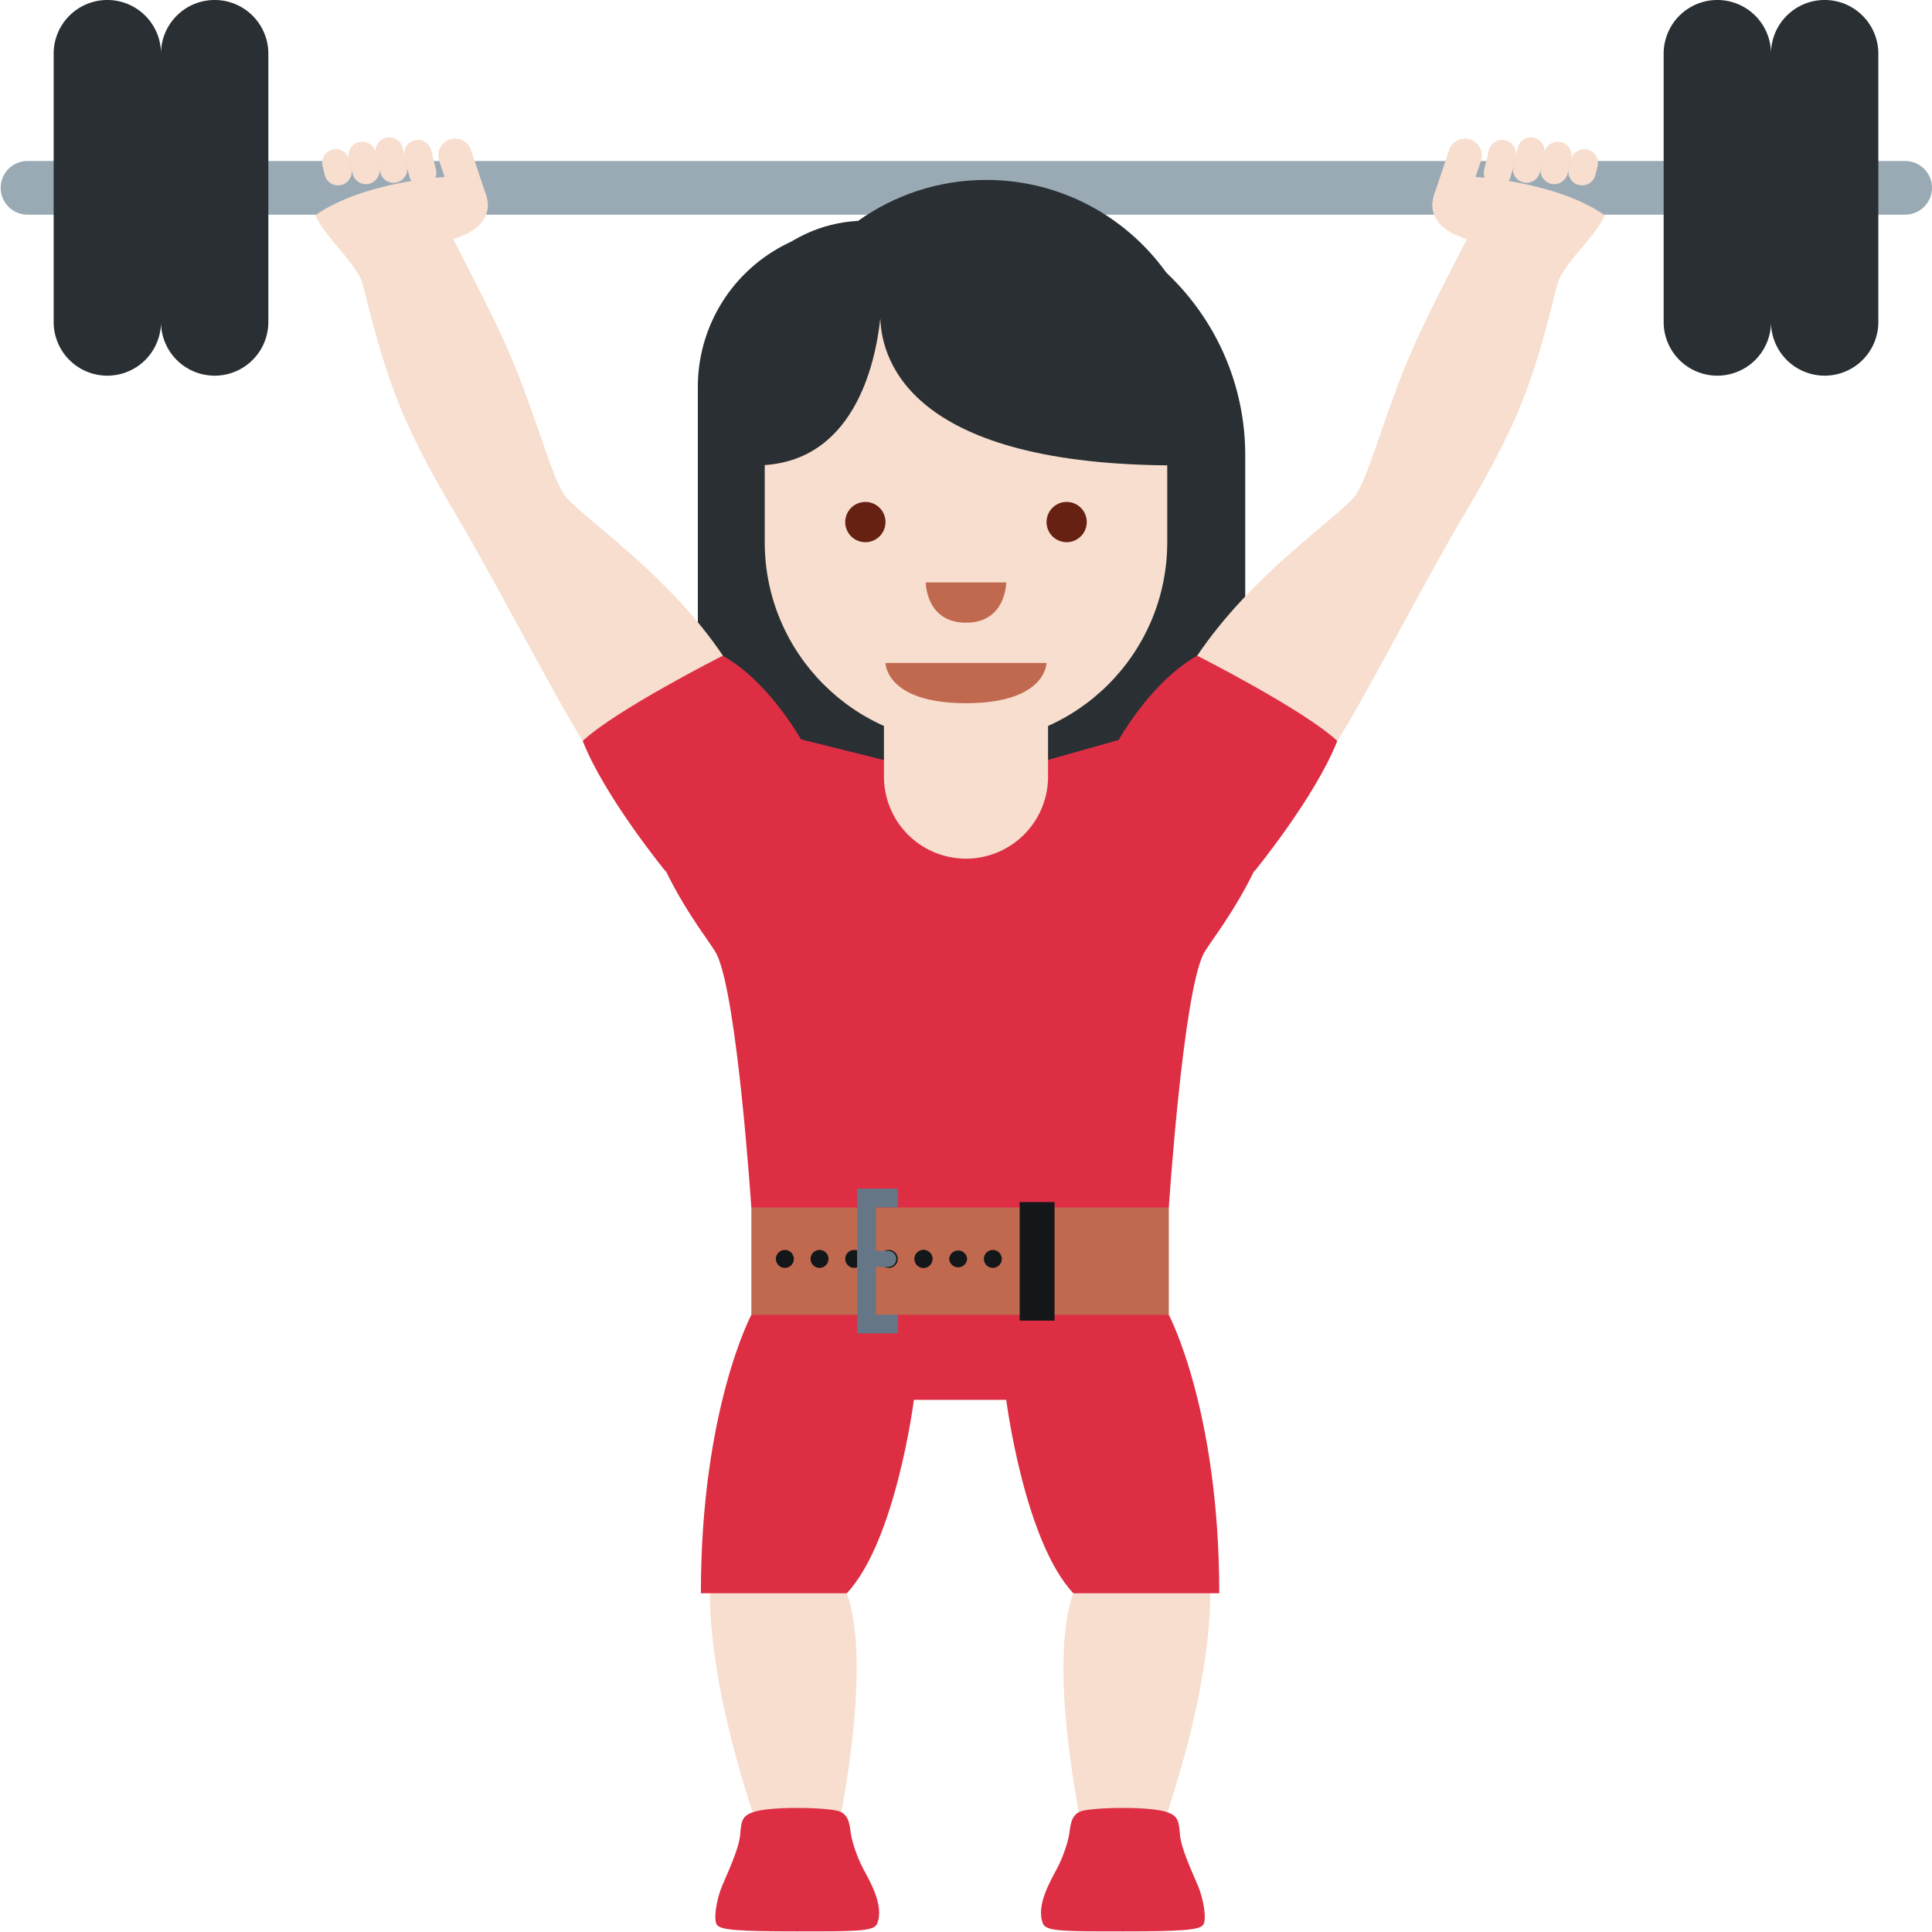
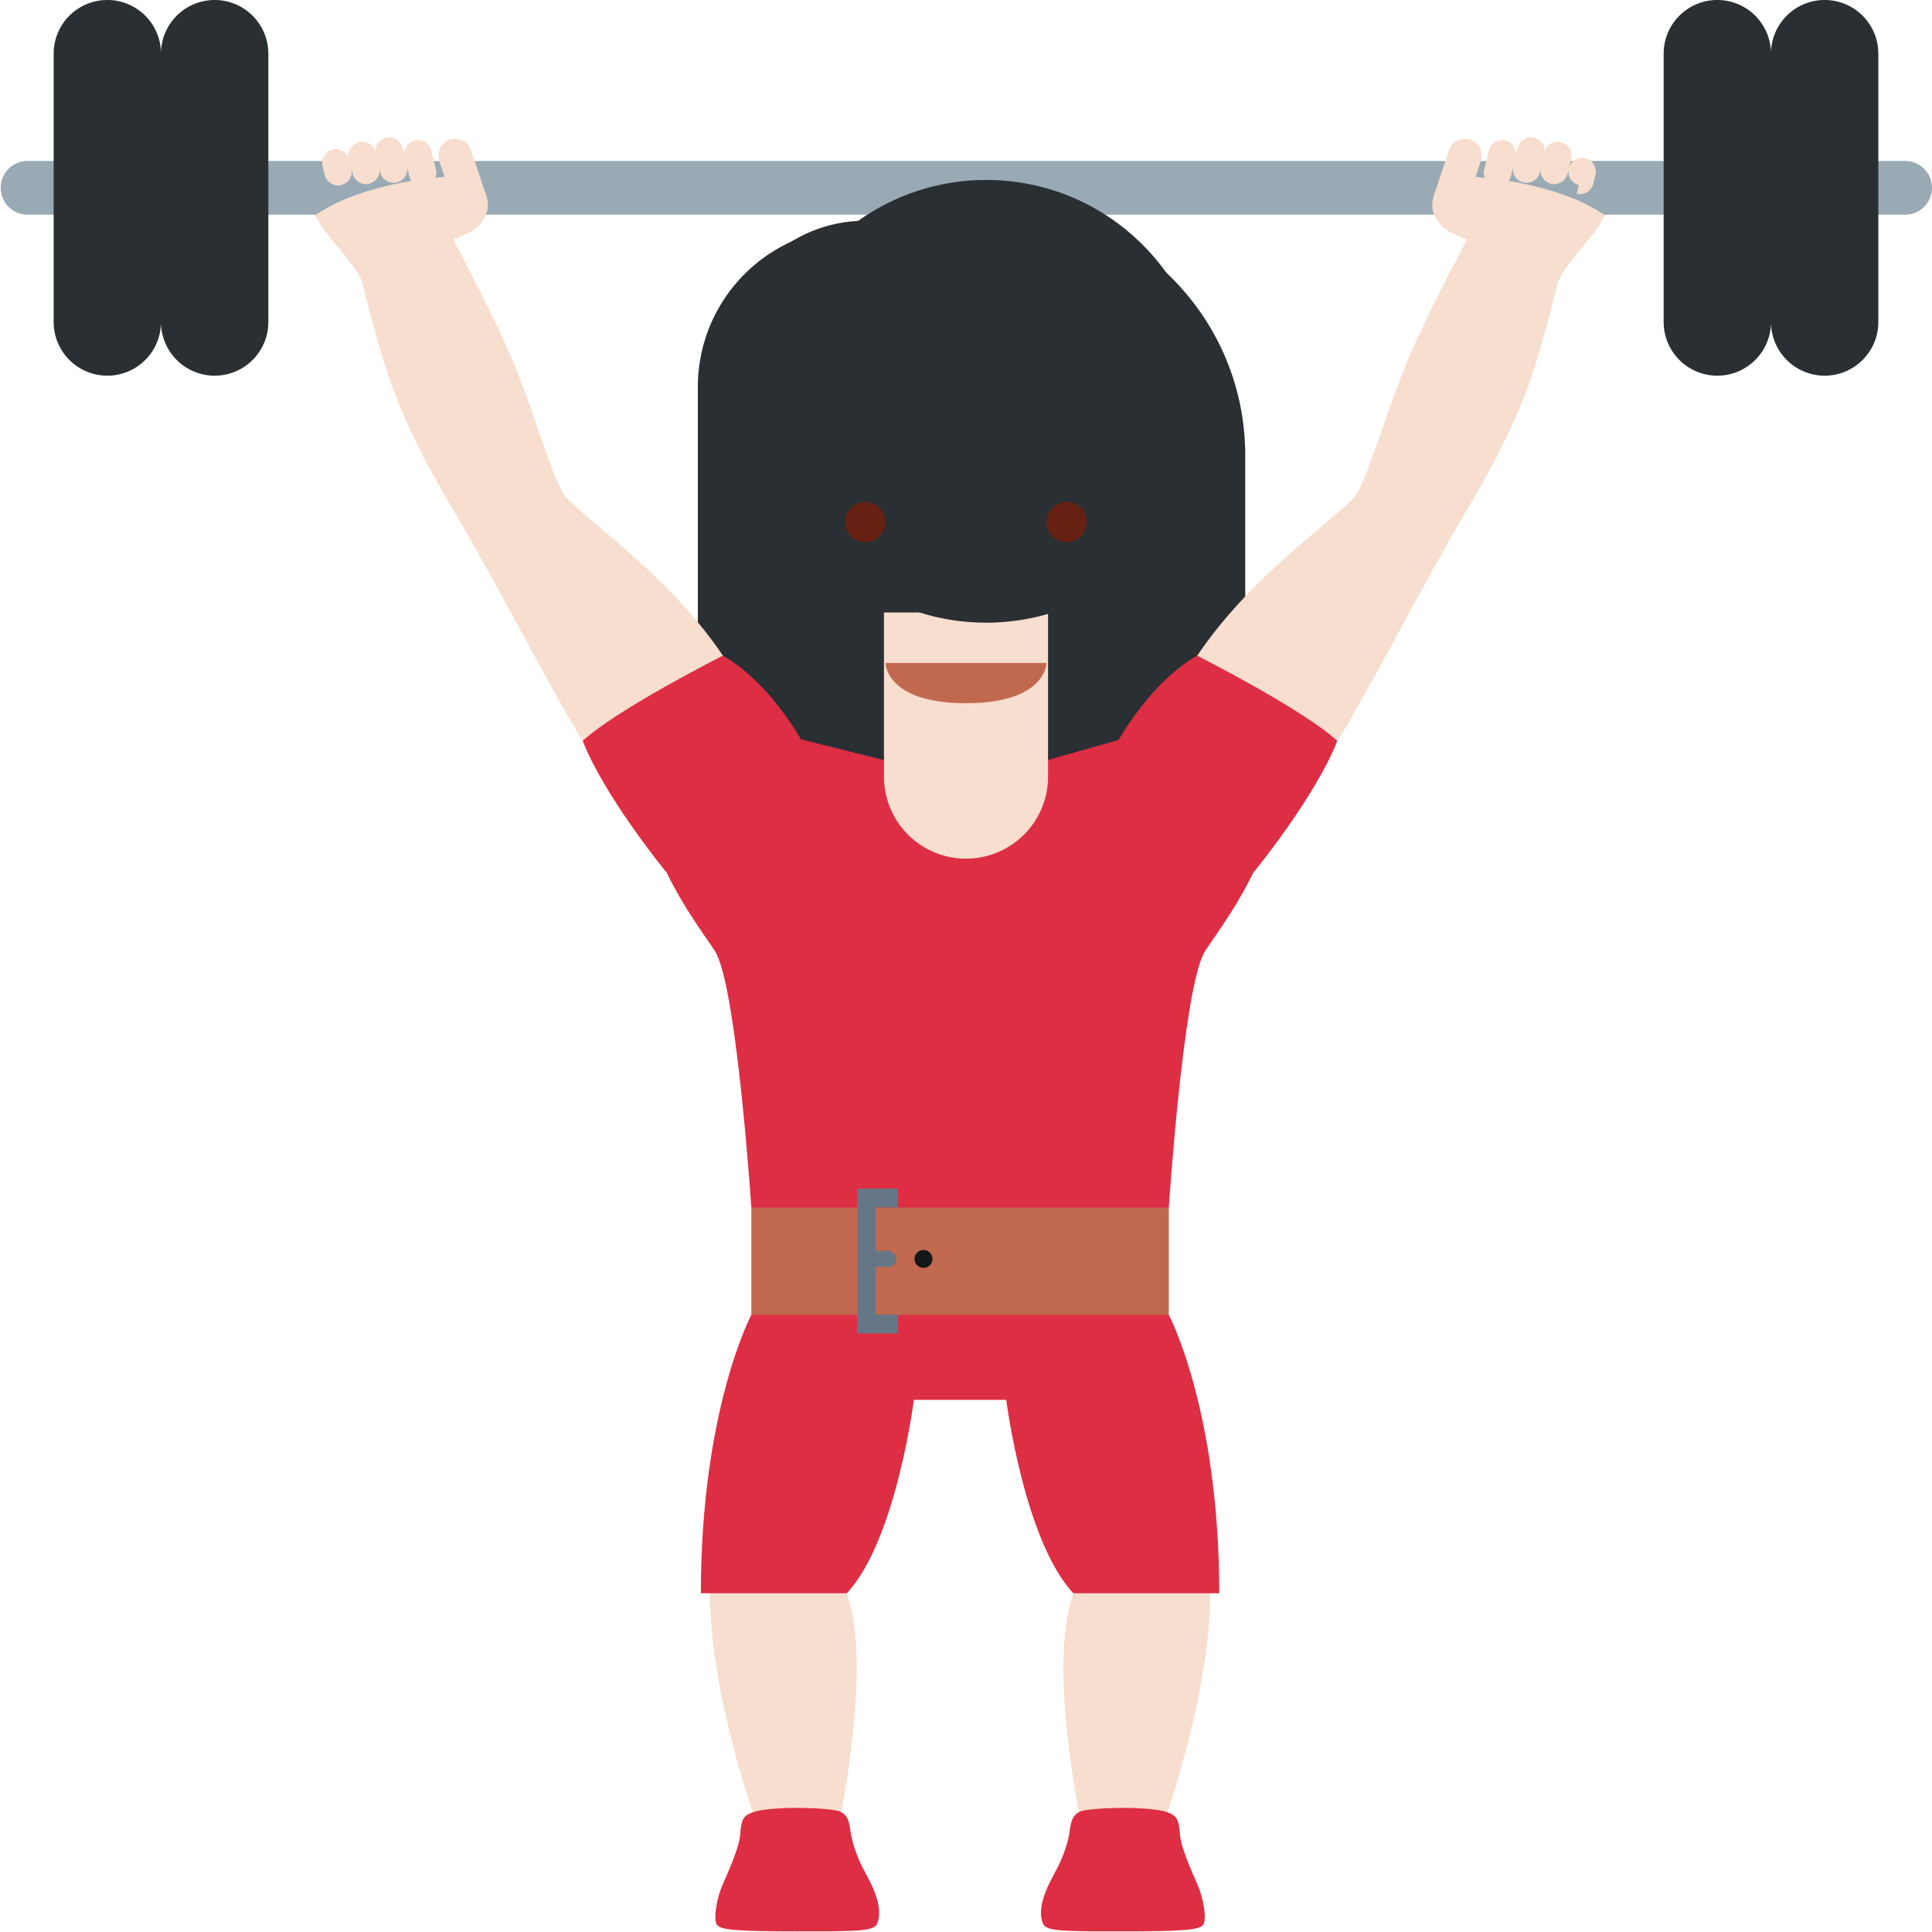
<svg xmlns="http://www.w3.org/2000/svg" width="111" height="111" overflow="hidden">
  <path d="M57.128 11.748c-2.254 0-4.381.533-6.28 1.455a9.23 9.23 0 00-1.582-.145 9.173 9.173 0 00-9.173 9.173v15.725h.021c.24 8.473 7.172 15.275 15.704 15.275 8.531 0 15.463-6.802 15.703-15.275h.022V26.162c0-7.961-6.454-14.414-14.415-14.414z" fill="#292F33" />
  <path d="M47.628 107.531h-3.145s-4.267-10.323-3.638-17.686l7.804 1.693c1.727 4.822-1.02 15.993-1.02 15.993zm15.062 0h3.145s4.268-10.323 3.639-17.686l-7.807 1.693c-1.724 4.822 1.023 15.993 1.023 15.993z" fill="#F7DECE" />
  <path d="M41.477 108.376c.315-.749.974-2.14 1.045-2.945.071-.804.105-1.091.734-1.313 1.064-.373 4.4-.268 4.974-.049.57.219.58.811.66 1.307.08.496.348 1.307.696 1.973.349.666 1.252 2.149.802 3.188-.188.432-1.24.426-4.616.426-3.376 0-4.341-.08-4.572-.364-.232-.284-.034-1.471.277-2.223zm27.365 0c-.315-.749-.975-2.14-1.046-2.945-.07-.804-.105-1.091-.734-1.313-1.063-.373-4.4-.268-4.973-.049-.57.219-.58.811-.66 1.307-.08.496-.348 1.307-.697 1.973-.348.666-1.251 2.149-.801 3.188.188.432 1.24.426 4.615.426 3.377 0 4.342-.08 4.573-.364.228-.284.034-1.471-.277-2.223z" fill="#DD2E44" />
  <path d="M25.622 12.814c.034.392 2.51 4.702 3.904 8.094 1.394 3.392 2.303 6.938 3.034 7.708 1.468 1.539 5.938 4.545 8.976 9.056 3.037 4.514-6.096 7.955-8.051 4.897-1.39-2.177-4.036-7.302-6.466-11.59-.937-1.666-2.765-4.484-4.094-7.758-1.252-3.084-1.98-6.685-2.165-7.13-.552-1.31-2.71-3.012-2.815-4.337 0 0 7.567-.26 7.677 1.06zm59.074 0c-.034.392-2.51 4.702-3.903 8.094-1.394 3.392-2.304 6.938-3.034 7.708-1.468 1.539-5.939 4.545-8.976 9.056-3.037 4.514 6.096 7.955 8.05 4.897 1.391-2.177 4.037-7.302 6.466-11.59.938-1.666 2.766-4.484 4.095-7.758 1.252-3.084 1.98-6.685 2.164-7.13.55-1.31 2.708-3.012 2.813-4.334 0-.003-7.564-.262-7.675 1.057z" fill="#F7DECE" />
  <path d="M111 10.792c0 .85-.691 1.541-1.542 1.541H1.542a1.542 1.542 0 010-3.083h107.916c.851 0 1.542.69 1.542 1.542z" fill="#99AAB5" />
  <path d="M104.833 0a3.082 3.082 0 00-3.083 3.083 3.083 3.083 0 10-6.167 0V18.5a3.083 3.083 0 106.167 0 3.083 3.083 0 106.167 0V3.083A3.083 3.083 0 00104.833 0zm-92.5 0A3.083 3.083 0 009.25 3.083a3.082 3.082 0 10-6.167 0V18.5a3.082 3.082 0 106.167 0 3.082 3.082 0 106.167 0V3.083A3.083 3.083 0 0012.333 0z" fill="#292F33" />
  <path d="M76.83 42.569c-1.927-1.798-8.05-4.897-8.05-4.897-2.186 1.237-3.814 3.663-4.517 4.844l-4.31 1.215H51.04l-5.016-1.252c-.712-1.193-2.328-3.583-4.496-4.807 0 0-6.123 3.096-8.05 4.897 1.252 3.203 4.757 7.486 4.757 7.486l.025-.003c1.233 2.531 2.633 4.2 2.914 4.77 1.19 2.408 1.992 14.553 1.992 14.553L55.5 74l11.652-4.625s.802-12.145 1.983-14.55c.28-.57 1.68-2.242 2.913-4.77l.025.003c0-.003 3.509-4.286 4.758-7.49z" fill="#DD2E44" />
  <path d="M50.786 35.187v9.432a4.714 4.714 0 109.428 0v-9.432h-9.428z" fill="#F7DECE" />
  <path d="M56.656 10.338c-2.744 0-5.278.876-7.357 2.353-4.27.222-7.677 3.728-7.677 8.054 0 3.564.015 8.056 4.714 9.73 2.31 3.207 6.065 5.3 10.32 5.3 7.024 0 12.719-5.69 12.719-12.718 0-7.024-5.695-12.719-12.719-12.719z" fill="#292F33" />
-   <path d="M67.063 17.273H43.936v13.875c0 6.388 5.177 11.562 11.563 11.562 6.389 0 11.563-5.174 11.563-11.562V17.273z" fill="#F7DECE" />
  <path d="M55.5 12.333L43.401 17.06v9.679c5.646 0 6.894-5.837 7.175-8.44.096 2.603 1.97 8.44 17.02 8.44V17.06L55.5 12.333z" fill="#292F33" />
  <path d="M60.125 38.088h-9.25s0 2.313 4.625 2.313 4.625-2.313 4.625-2.313z" fill="#C1694F" />
  <path d="M50.875 29.995a1.156 1.156 0 11-2.313 0 1.156 1.156 0 012.313 0zm11.563 0a1.155 1.155 0 11-2.31 0c0-.639.518-1.157 1.156-1.157.636 0 1.154.518 1.154 1.157z" fill="#662113" />
-   <path d="M53.188 33.463h4.624s0 2.313-2.312 2.313c-2.313 0-2.313-2.313-2.313-2.313z" fill="#C1694F" />
  <path d="M83.546 13.453c-1.018-.484-1.468-1.32-1.162-2.217l.009-.031c.305-.897.897-1.067 2.275-1.045 0 0 4.69.234 7.514 2.195 0 0-.613.937-1.378 1.727l-.01.03c-.31.895-4.976.423-7.248-.66z" fill="#F7DECE" />
  <path d="M85.85 10.7a.793.793 0 01-.58-.957l.268-1.1a.793.793 0 01.956-.58.793.793 0 01.58.956l-.269 1.1a.795.795 0 01-.956.58zm-1.373-2.683a.97.97 0 00-1.224.607l-.86 2.58c-.17.506.518-.209 1.023-.04a.969.969 0 001.225-.604l.444-1.316a.974.974 0 00-.608-1.227z" fill="#F7DECE" />
  <path d="M87.517 10.48a.793.793 0 01-.58-.956l.254-1.03a.793.793 0 01.955-.58.793.793 0 01.58.957l-.253 1.03a.795.795 0 01-.956.58z" fill="#F7DECE" />
  <path d="M89.108 10.557a.793.793 0 01-.58-.956l.21-.854a.793.793 0 01.956-.58.793.793 0 01.58.957l-.21.854a.795.795 0 01-.956.58z" fill="#F7DECE" />
-   <path d="M90.709 10.628a.793.793 0 01-.58-.956l.123-.5a.793.793 0 01.956-.579.793.793 0 01.58.956l-.124.5a.794.794 0 01-.955.58zm-63.936 2.825c1.017-.484 1.467-1.32 1.162-2.217l-.01-.031c-.308-.894-.9-1.067-2.275-1.045 0 0-4.69.234-7.514 2.195 0 0 .614.937 1.378 1.727l.01.03c.308.895 4.976.423 7.249-.66z" fill="#F7DECE" />
+   <path d="M90.709 10.628a.793.793 0 01-.58-.956a.793.793 0 01.956-.579.793.793 0 01.58.956l-.124.5a.794.794 0 01-.955.58zm-63.936 2.825c1.017-.484 1.467-1.32 1.162-2.217l-.01-.031c-.308-.894-.9-1.067-2.275-1.045 0 0-4.69.234-7.514 2.195 0 0 .614.937 1.378 1.727l.01.03c.308.895 4.976.423 7.249-.66z" fill="#F7DECE" />
  <path d="M24.47 10.7a.793.793 0 00.579-.957l-.271-1.1a.793.793 0 00-.956-.58.793.793 0 00-.577.956l.268 1.1a.795.795 0 00.956.58zm1.371-2.683a.97.97 0 011.224.607l.86 2.58c.17.506-.517-.209-1.023-.04a.969.969 0 01-1.224-.604l-.444-1.316a.971.971 0 01.607-1.227z" fill="#F7DECE" />
  <path d="M22.801 10.48a.793.793 0 00.58-.956l-.253-1.03a.793.793 0 00-.956-.58.794.794 0 00-.58.957l.253 1.03a.794.794 0 00.956.58z" fill="#F7DECE" />
  <path d="M21.21 10.557a.794.794 0 00.58-.956l-.21-.854a.791.791 0 00-.952-.58.793.793 0 00-.58.957l.21.854a.79.79 0 00.952.58z" fill="#F7DECE" />
  <path d="M19.61 10.628a.793.793 0 00.58-.956l-.124-.5a.793.793 0 00-.956-.579.795.795 0 00-.576.956l.123.5c.102.422.53.684.953.58z" fill="#F7DECE" />
  <path d="M67.152 75.542L55.5 70.917l-12.333 4.625s-2.899 5.445-2.899 15.996h8.384c2.827-3.019 3.854-11.112 3.854-11.112h5.306s1.027 8.093 3.855 11.112h8.383c0-10.551-2.898-15.996-2.898-15.996z" fill="#DD2E44" />
  <path d="M43.167 69.375h23.985v6.167H43.167z" fill="#C1694F" />
-   <path d="M58.583 69.064h2.005v6.81h-2.005zm-1.026 3.265a.515.515 0 11-1.03 0 .515.515 0 011.03 0zm-1.992 0a.516.516 0 01-1.03 0 .516.516 0 011.03 0zm-1.992 0a.515.515 0 11-1.03 0 .515.515 0 011.03 0zm-1.992 0a.515.515 0 11-1.03 0 .515.515 0 011.03 0zm-1.989 0a.515.515 0 11-1.03 0 .515.515 0 011.03 0zm-1.992 0a.515.515 0 11-1.03 0 .515.515 0 011.03 0zm-1.991 0a.515.515 0 11-1.03 0 .515.515 0 011.03 0z" fill="#14171A" />
  <path d="M53.573 72.329a.515.515 0 11-1.03 0 .515.515 0 011.03 0z" fill="#14171A" />
  <path d="M50.77 72.329a.456.456 0 11-.913 0 .456.456 0 01.913 0z" fill="#657786" />
  <path d="M51.495 72.329a.456.456 0 11-.913 0 .456.456 0 01.913 0z" fill="#657786" />
  <path d="M50.314 71.873h.724v.915h-.724z" fill="#657786" />
  <path d="M51.581 76.609h-2.337v-8.32h2.337v1.08h-1.258v6.16h1.258z" fill="#657786" />
</svg>